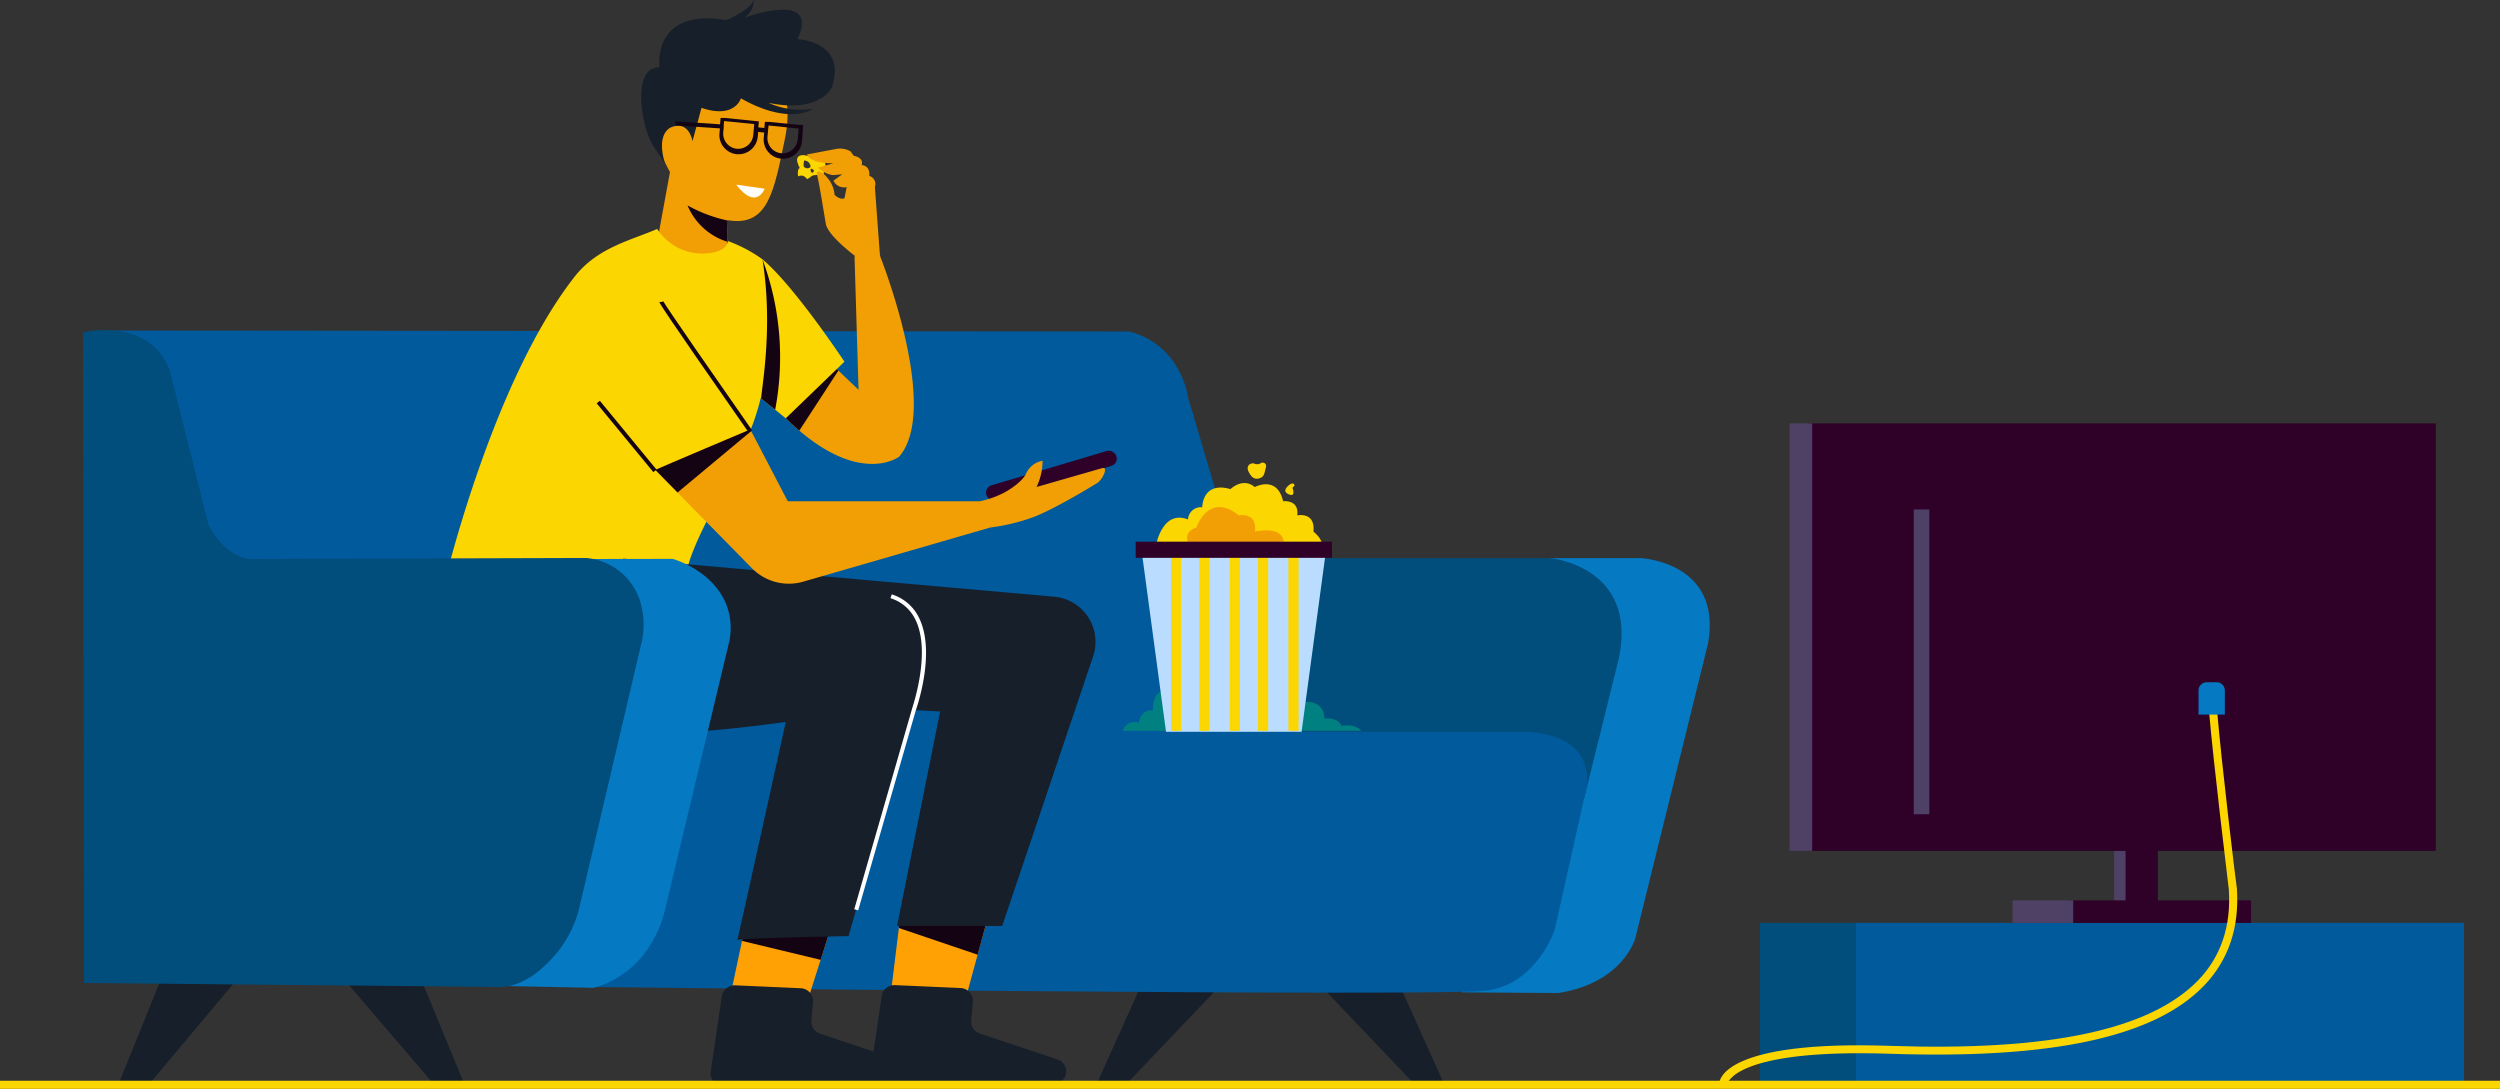
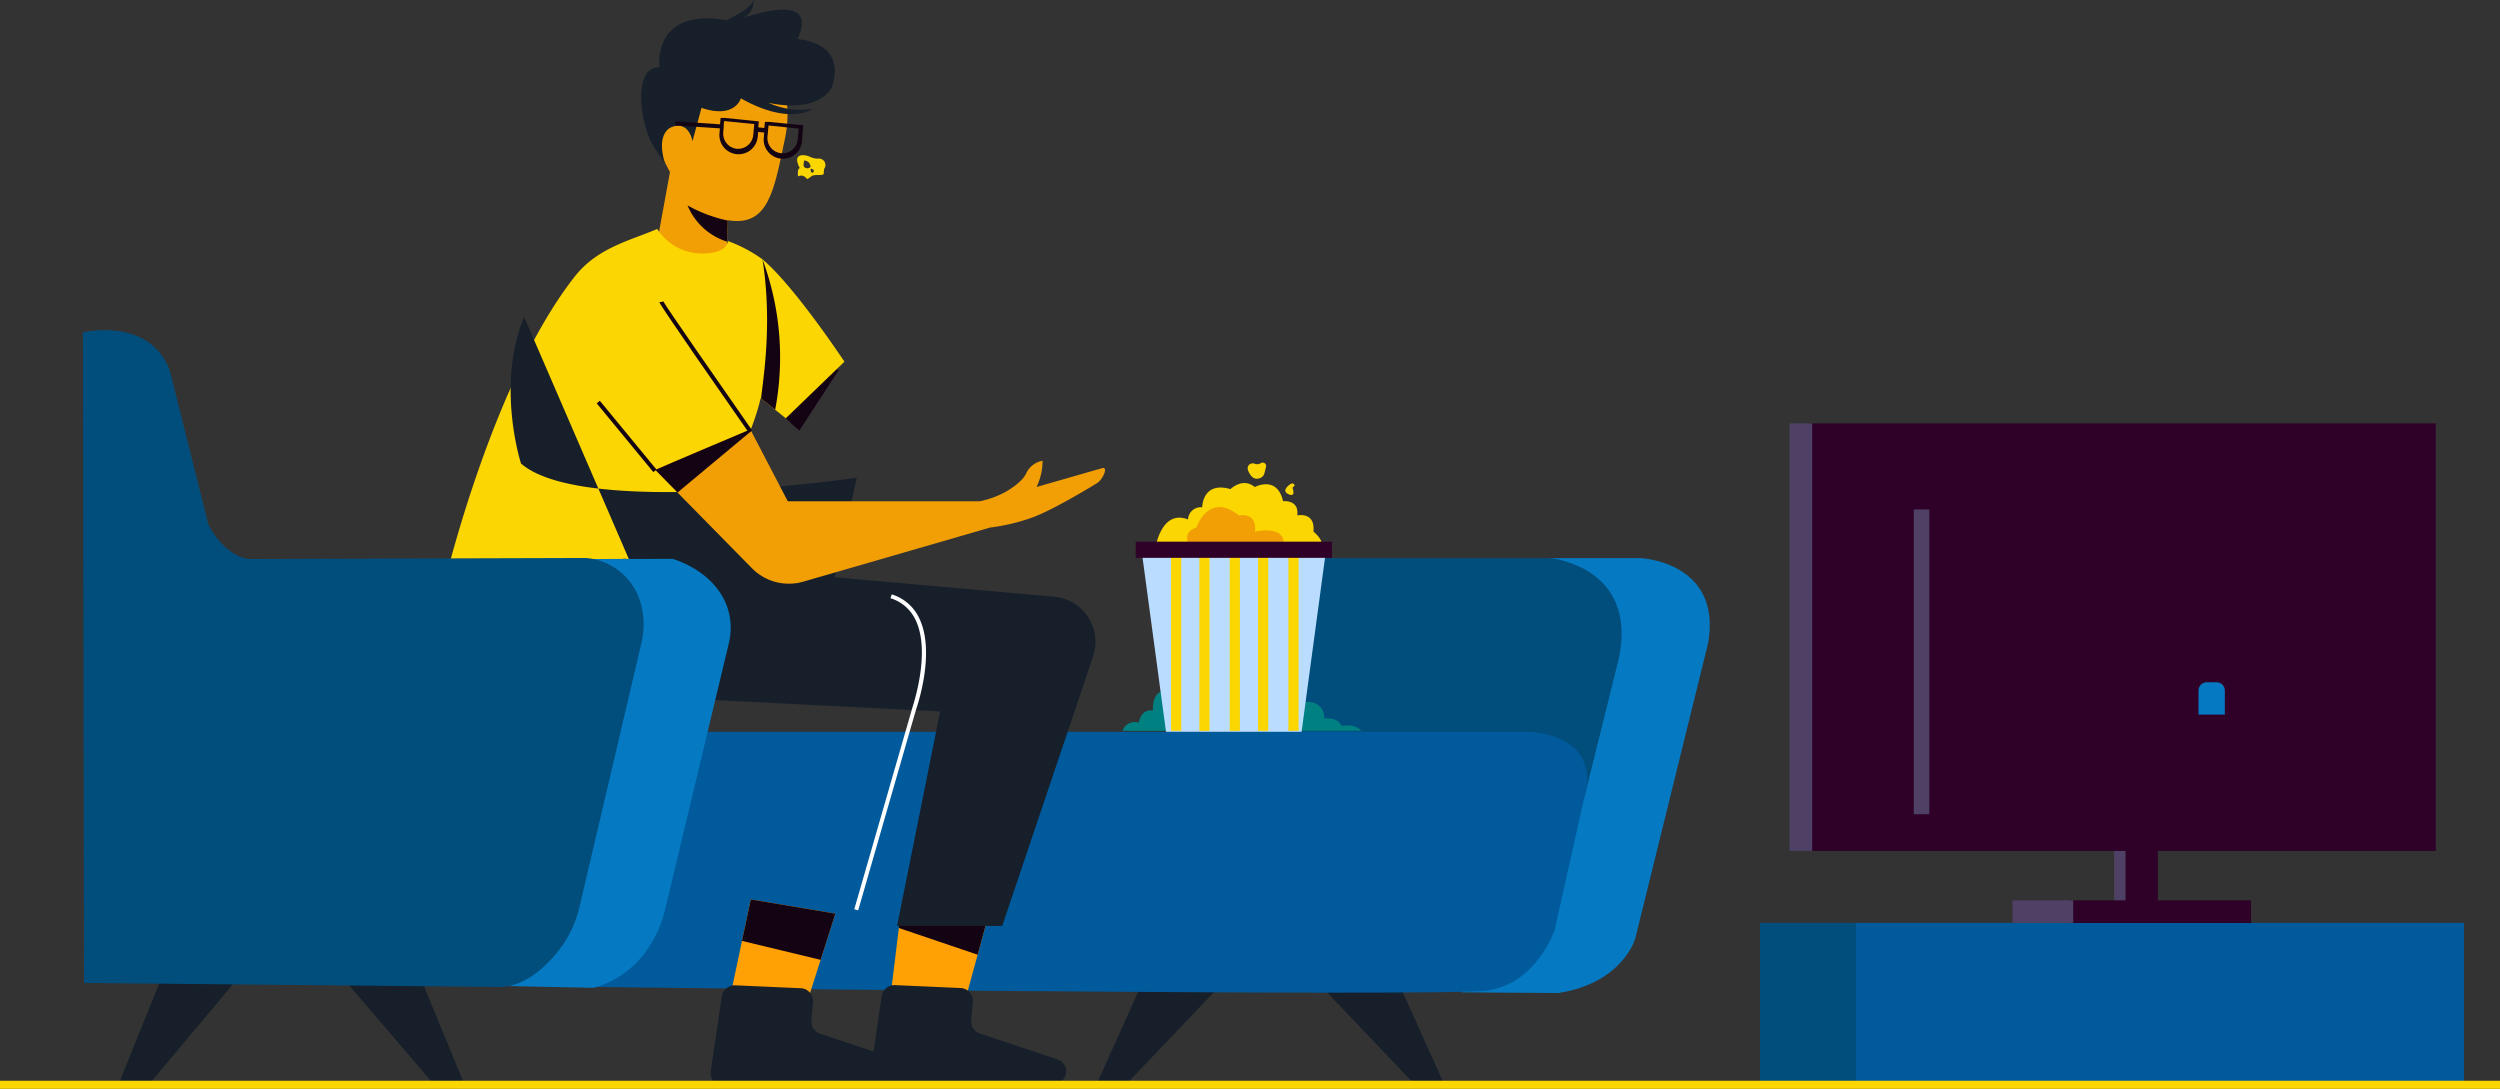
<svg xmlns="http://www.w3.org/2000/svg" id="Layer_1" data-name="Layer 1" viewBox="0 0 389.49 169.63">
  <rect x="0" y="0" width="389.49" height="169.63" fill="#333333" stroke="none" />
  <defs>
    <style>.cls-1{fill:#161f2a;}.cls-2{fill:#0579c1;}.cls-3{fill:#014d7c;}.cls-4{fill:#005a9c;}.cls-5{fill:#fbd600;}.cls-6{fill:#f29f05;}.cls-7{fill:#ffa005;}.cls-8{fill:#140313;}.cls-9{fill:#2f0128;}.cls-10{fill:#fff;}.cls-11{fill:teal;}.cls-12{fill:#baddff;}.cls-13{fill:#4e4165;}</style>
  </defs>
  <g id="Man_and_sofa" data-name="Man and sofa">
    <polygon class="cls-1" points="175.68 168.69 189.28 154.41 177.51 154.09 170.95 168.69 175.68 168.69" />
    <polygon class="cls-1" points="220.16 168.69 206.56 154.41 218.33 154.09 224.89 168.69 220.16 168.69" />
    <path class="cls-2" d="M1897.3,3456s12.6.63,10.4,13.24l-11.35,46s-1.89,6.94-12,8.51l-15.07-.11,13.81-67.64Z" transform="translate(-1641.58 -3369.04)" />
    <path class="cls-3" d="M1833.65,3456h49.47s13.55,1.26,10.71,15.44l-5.44,21.94-46.87,1.7Z" transform="translate(-1641.58 -3369.04)" />
    <path class="cls-4" d="M1743.52,3483.05h134.87s11.35-.63,10.4,8.51l-5,22.37s-2.84,8.51-10.72,9.46-143.64-.63-143.64-.63Z" transform="translate(-1641.58 -3369.04)" />
-     <path class="cls-4" d="M1836.8,3465.09l-10.09-34s-.94-8.19-9.14-10.4l-158.75-.16,1.2,65.7,179.61-.54Z" transform="translate(-1641.58 -3369.04)" />
    <polygon class="cls-1" points="23.16 169 36.77 152.77 25 152.75 18.43 169 23.16 169" />
    <path class="cls-5" d="M1769.16,3393.75a2.87,2.87,0,0,1-1.28-.23c-1-.51-2.55-.51-2,1a3,3,0,0,0,.31.7c-.18.06-.31.27-.31.83a1.35,1.35,0,0,0,.07.48c.36-.21.85-.25,1.36.41a2.12,2.12,0,0,0,.61-.38c.51-.51,2,0,2-.51a5.36,5.36,0,0,1,.06-.7A1,1,0,0,0,1769.16,3393.75Zm-2.3,1.3c-.18-.18,0-1,0-1a1,1,0,0,1,1,1A.71.71,0,0,1,1766.86,3395.05Zm1,.51c0-.51.51,0,.51,0C1768.39,3396.07,1767.88,3396.07,1767.88,3395.56Z" transform="translate(-1641.58 -3369.04)" />
    <path class="cls-6" d="M1763.89,3390.55c-1.71,8.16-2.56,13.88-8.93,12.8v.05l-.1,2.7,0,.58-.11,3.11-11.38.18,2.59-14.12s-2.13-3.83-2.41-5.68c-.75-5.08-.43-13.79,7.45-14.72C1761.73,3374.18,1765.6,3382.39,1763.89,3390.55Z" transform="translate(-1641.58 -3369.04)" />
    <polygon class="cls-7" points="154.09 142.22 152.31 148.74 150.31 156.08 138.68 155.65 140.04 144.58 140.6 140.01 154.09 142.22" />
    <polygon class="cls-7" points="130.14 142.34 127.85 149.54 125.73 156.2 113.79 155.14 115.6 146.59 116.97 140.13 130.14 142.34" />
-     <path class="cls-6" d="M1781.65,3440.2s-5.68,4.33-15.54-4.07c-.79-.66-1.59-1.4-2.42-2.24l-6-5.35,9.77-6.3,4.73,4.53,3.15,3-.63-20.8.13,0c-1.26-1-4.34-3.47-4.61-5.1-.35-2.06-1-6.19-1.35-7.57-.21-.84.73-.65,1.5.32a4.61,4.61,0,0,1,1.22,2.78s.86.86,1.55.51l.34-1.72a1.83,1.83,0,0,1-2.06-1l1.37-1s-1.16.13-1.5.13a4.39,4.39,0,0,1-2.28-1.16l2.41-.69s-3.53.14-4.13-1.37l4.64-.87a3.25,3.25,0,0,1,2.16.4l.48.68s1.63.24,1.24,1.45c0,0,1.34,0,1.19,1.69a1.3,1.3,0,0,1,.87,1.7l.77,10.42.08.46C1780.19,3412.79,1787.64,3433.35,1781.65,3440.2Z" transform="translate(-1641.58 -3369.04)" />
    <path class="cls-8" d="M1772.2,3426.77l-6.09,9.36c-.79-.66-1.59-1.4-2.42-2.24l-6-5.35,9.77-6.3Z" transform="translate(-1641.58 -3369.04)" />
    <path class="cls-5" d="M1773.14,3425.39l-9.14,8.82-1.65-1.34-2.2-1.76-.06-.06c-2.3,10.15-11.68,22.55-11.68,28.53l-38,2s7.45-32.54,20.7-49.44c3.56-4.55,8.72-5.63,12.86-7.43a8.32,8.32,0,0,0,7.88,3.78c.78-.05,2.84-.32,3.15-1.89a22.18,22.18,0,0,1,5.36,2.83C1765.35,3413.61,1773.14,3425.39,1773.14,3425.39Z" transform="translate(-1641.58 -3369.04)" />
    <polygon class="cls-8" points="130.14 142.34 127.85 149.54 115.6 146.59 116.97 140.13 130.14 142.34" />
    <polygon class="cls-8" points="154.09 142.22 152.31 148.74 140.04 144.58 140.6 140.01 154.09 142.22" />
    <path class="cls-1" d="M1781.34,3513.3h16.38l14.16-42a7.06,7.06,0,0,0-6-9.29l-67.21-5.94,8.19,21.74,41.19,2.07Z" transform="translate(-1641.58 -3369.04)" />
-     <rect class="cls-9" x="1794.89" y="3441.86" width="21.13" height="2.42" rx="1.19" transform="translate(-2548.59 -2711.1) rotate(-16.57)" />
-     <path class="cls-1" d="M1739.61,3456.27l40.8,5.95c2.4.31,3.71,2.21,4.49,4.9a17.43,17.43,0,0,1-.07,9.71l-11.06,38.05s-17.33.31-17.33.63,7.56-34,7.56-34-42.54,6.3-52.31-2.21c0,0-3.93-12.13.48-22.84Z" transform="translate(-1641.58 -3369.04)" />
+     <path class="cls-1" d="M1739.61,3456.27l40.8,5.95c2.4.31,3.71,2.21,4.49,4.9a17.43,17.43,0,0,1-.07,9.71s-17.33.31-17.33.63,7.56-34,7.56-34-42.54,6.3-52.31-2.21c0,0-3.93-12.13.48-22.84Z" transform="translate(-1641.58 -3369.04)" />
    <path class="cls-6" d="M1812.56,3444.27s-6.65,4.12-10.11,5.38a30.87,30.87,0,0,1-6.62,1.58l-29.1,8.43a8.08,8.08,0,0,1-8-2.09l-11.6-11.8-3.46-3.52c.63-.32,14.81-6.31,14.81-6.31l.13.26,5.7,10.93h29.94a14.57,14.57,0,0,0,3.93-1.42s2.71-1.48,3.31-3a3.5,3.5,0,0,1,2.52-1.89,9.5,9.5,0,0,1-.94,4.09l10.21-2.93C1814.3,3441.68,1813.42,3443.67,1812.56,3444.27Z" transform="translate(-1641.58 -3369.04)" />
    <rect class="cls-8" x="1738.95" y="3429.95" width="0.63" height="13.88" transform="translate(-3429.76 -1479.53) rotate(-39.47)" />
    <path class="cls-8" d="M1758.23,3436.44c-13.92-19.94-13.92-20.23-13.92-20.35h.31l.3-.1c.28.61,8.42,12.35,13.83,20.09Z" transform="translate(-1641.58 -3369.04)" />
    <path class="cls-1" d="M1745.15,3394.42s-1.41-2-2-3c-1.75-3.17-3.1-12,1.18-11.88,0,0-1.27-9.32,10.41-7.36,0,0,3.78-1.59,4.23-3.13a2.9,2.9,0,0,1-2.15,3s12.74-4.94,9,3.1c0,0,7.67.25,5.39,7.41,0,0-1.7,4.2-9.91,2.5a12.18,12.18,0,0,0,6.94.93s-3.57,2.7-11.23-1.63c0,0-.94,3.26-6.14,1.48l-1.4,5.19s-.53-3.27-3.29-2.17C1745.6,3389.09,1743.93,3390.21,1745.15,3394.42Z" transform="translate(-1641.58 -3369.04)" />
    <path class="cls-8" d="M1766.71,3388.5h-.14l-.49,0-4.7-.47-.46,0-.17,0-.09.95-.94-.1.09-.94h-.14l-.49-.05-4.7-.48-.45,0-.18,0-.09,1-6.93-.46,0,.63,6.91.46-.07.76a3,3,0,0,0,2.27,3.19,2,2,0,0,0,.43.07,3,3,0,0,0,3.26-2.7l.07-.76.94.09-.07.81a3,3,0,0,0,2.27,3.19l.42.07a3,3,0,0,0,3.27-2.7Zm-10.32,3.72a2.37,2.37,0,0,1-2.13-2.58l.07-.78h0l0-.29.06-.67,4.7.47-.16,1.72A2.37,2.37,0,0,1,1756.39,3392.22Zm6.89.69a2.37,2.37,0,0,1-2.13-2.58l.17-1.74,4.7.48-.16,1.71A2.37,2.37,0,0,1,1763.28,3392.91Z" transform="translate(-1641.58 -3369.04)" />
    <path class="cls-1" d="M1793.14,3525.2l-.25,2.77a2,2,0,0,0,1.4,2.11l12,4a2,2,0,0,1,1.4,1.92,2.1,2.1,0,0,1-.69,1.45,2,2,0,0,1-1.41.58l-26.37.2a2,2,0,0,1-2-2.34l1.72-11.62a2,2,0,0,1,2.11-1.75l10.14.45A2,2,0,0,1,1793.14,3525.2Z" transform="translate(-1641.58 -3369.04)" />
    <path class="cls-1" d="M1768.24,3525.2,1768,3528a2,2,0,0,0,1.39,2.11l12,4a2,2,0,0,1,1.4,1.92,2.08,2.08,0,0,1-.68,1.45,2,2,0,0,1-1.41.58l-26.38.2a2,2,0,0,1-2-2.34l1.71-11.62a2.06,2.06,0,0,1,2.11-1.75l10.15.45A2,2,0,0,1,1768.24,3525.2Z" transform="translate(-1641.58 -3369.04)" />
    <path class="cls-8" d="M1762.35,3432.87l-2.2-1.76c.3-2.91,1.81-11.55.23-21.64A43.74,43.74,0,0,1,1762.35,3432.87Z" transform="translate(-1641.58 -3369.04)" />
    <path class="cls-8" d="M1758.62,3436.2l-11.48,9.57-3.46-3.52c.63-.32,14.81-6.31,14.81-6.31Z" transform="translate(-1641.58 -3369.04)" />
    <path class="cls-10" d="M1775.28,3510.87l-.61-.17,9-31.22c0-.11,3.07-8.77.52-13.92a6.35,6.35,0,0,0-3.88-3.32l.2-.6a7,7,0,0,1,4.25,3.65c2.66,5.38-.36,14-.49,14.38Z" transform="translate(-1641.58 -3369.04)" />
    <path class="cls-8" d="M1754.84,3406.68a9.84,9.84,0,0,1-6.14-5.63,22.6,22.6,0,0,0,6.26,2.35l-.1,2.7Z" transform="translate(-1641.58 -3369.04)" />
-     <path class="cls-10" d="M1756.28,3397.81l4.42.63S1759.43,3401.91,1756.28,3397.81Z" transform="translate(-1641.58 -3369.04)" />
    <polygon class="cls-1" points="67.65 169 54.04 153.09 65.81 153.06 72.38 169 67.65 169" />
    <path class="cls-2" d="M1746.36,3456.11s6.24,1.66,8.41,7.19a10.1,10.1,0,0,1,.35,6l-9.95,41.57a17.41,17.41,0,0,1-2.09,5.07,15,15,0,0,1-9,7l-15.6-.32,14.34-66.49Z" transform="translate(-1641.58 -3369.04)" />
    <path class="cls-3" d="M1654.5,3420.82s10.4-2.52,13.55,6l6,23.95s2.2,4.73,6.3,5.36l52.47-.16a9.65,9.65,0,0,1,8.63,7.25,12.27,12.27,0,0,1,.06,6l-9.62,41a17.7,17.7,0,0,1-3.34,7c-2,2.5-5,5.25-8.65,5.59l-65.23-.63Z" transform="translate(-1641.58 -3369.04)" />
  </g>
  <g id="Popcorn">
    <path class="cls-11" d="M1816.47,3482.9a2,2,0,0,1,2.52-1.27s.32-2.2,2.21-1.89c0,0-.32-4.09,3.15-2.83l.94,6Z" transform="translate(-1641.58 -3369.04)" />
    <path class="cls-11" d="M1853.66,3482.9s-.77-1.15-3.07-.77c0,0-.38-1.34-2.67-1.15,0,0,.18-3.26-4-2.5l-1,4.42Z" transform="translate(-1641.58 -3369.04)" />
    <polygon class="cls-12" points="202.78 114.01 181.66 114.01 177.88 85.97 206.56 85.97 202.78 114.01" />
    <polygon class="cls-5" points="202.31 113.86 200.73 113.86 200.73 86.76 202.31 85.81 202.31 113.86" />
    <rect class="cls-5" x="196" y="86.76" width="1.58" height="27.1" />
    <rect class="cls-5" x="191.59" y="86.76" width="1.58" height="27.1" />
    <rect class="cls-5" x="186.86" y="86.76" width="1.58" height="27.1" />
    <rect class="cls-5" x="182.45" y="86.76" width="1.58" height="27.1" />
    <path class="cls-5" d="M1821.67,3454.06s.95-5.67,5-4.09a2,2,0,0,1,2.21-1.9s0-4.09,4.41-2.83c0,0,1.89-1.89,3.78-.32,0,0,3.47-1.89,4.41,2.21,0,0,2.52-.32,2.21,2.21,0,0,2.83-.63,2.52,2.52,0,0,1.58,1.26,1.26,2.2Z" transform="translate(-1641.58 -3369.04)" />
    <path class="cls-6" d="M1827.34,3454.69s-2.2-2.52.63-3.46c0,0,1.89-5.68,6.62-1.89,0,0,2.84-.63,2.52,2.52,0,0,4.2-1,4.47,1.57Z" transform="translate(-1641.58 -3369.04)" />
    <rect class="cls-9" x="176.94" y="84.39" width="30.57" height="2.52" />
    <path class="cls-5" d="M1837.75,3443.57a1.09,1.09,0,0,0,.82-.8l.22-.86a.81.81,0,0,0,0-.51.56.56,0,0,0-.73-.23l-.12.07a1.09,1.09,0,0,1-1,0,.7.7,0,0,0-.29,0,.76.76,0,0,0-.68.61,1.18,1.18,0,0,0,.14.69,3.07,3.07,0,0,0,.52.77,1.08,1.08,0,0,0,1,.29Z" transform="translate(-1641.58 -3369.04)" />
    <path class="cls-5" d="M1842.63,3444.45s-1.58,1-.32,1.58.63-1,.63-1l.32-.31S1843.26,3444.14,1842.63,3444.45Z" transform="translate(-1641.58 -3369.04)" />
  </g>
  <g id="TV">
    <rect class="cls-4" x="289.14" y="143.78" width="94.75" height="25.06" />
    <rect class="cls-3" x="274.2" y="143.78" width="14.95" height="25.06" />
    <rect class="cls-9" x="331.13" y="131.69" width="5.06" height="9.67" />
    <rect class="cls-13" x="329.37" y="131.69" width="1.76" height="9.67" />
    <rect class="cls-9" x="322.34" y="140.27" width="28.36" height="3.52" />
    <rect class="cls-13" x="313.55" y="140.27" width="9.45" height="3.52" />
    <rect class="cls-9" x="281.67" y="65.96" width="97.82" height="66.61" />
    <rect class="cls-13" x="278.81" y="65.96" width="3.52" height="66.61" />
    <rect class="cls-13" x="298.16" y="79.37" width="2.42" height="47.48" />
-     <path class="cls-5" d="M1910.69,3537.93l-1.26-.07c0-.69,1-6.76,26.59-5.88,24.82.85,40.51-2.49,48-10.19,3.57-3.69,5.18-8.46,4.8-14.18-.08-.69-2.43-20-3.08-27.71l1.26-.1c.65,7.81,3,27.47,3.08,27.67v0c.41,6.1-1.32,11.2-5.15,15.16-7.72,8-23.72,11.44-48.92,10.58C1911.65,3532.4,1910.7,3537.88,1910.69,3537.93Z" transform="translate(-1641.58 -3369.04)" />
    <path class="cls-2" d="M343.82,106.29h1.51a1.29,1.29,0,0,1,1.29,1.29v3.75a0,0,0,0,1,0,0h-4.1a0,0,0,0,1,0,0v-3.75A1.29,1.29,0,0,1,343.82,106.29Z" />
  </g>
  <g id="Underline">
    <rect class="cls-5" y="168.37" width="389.49" height="1.26" />
  </g>
</svg>